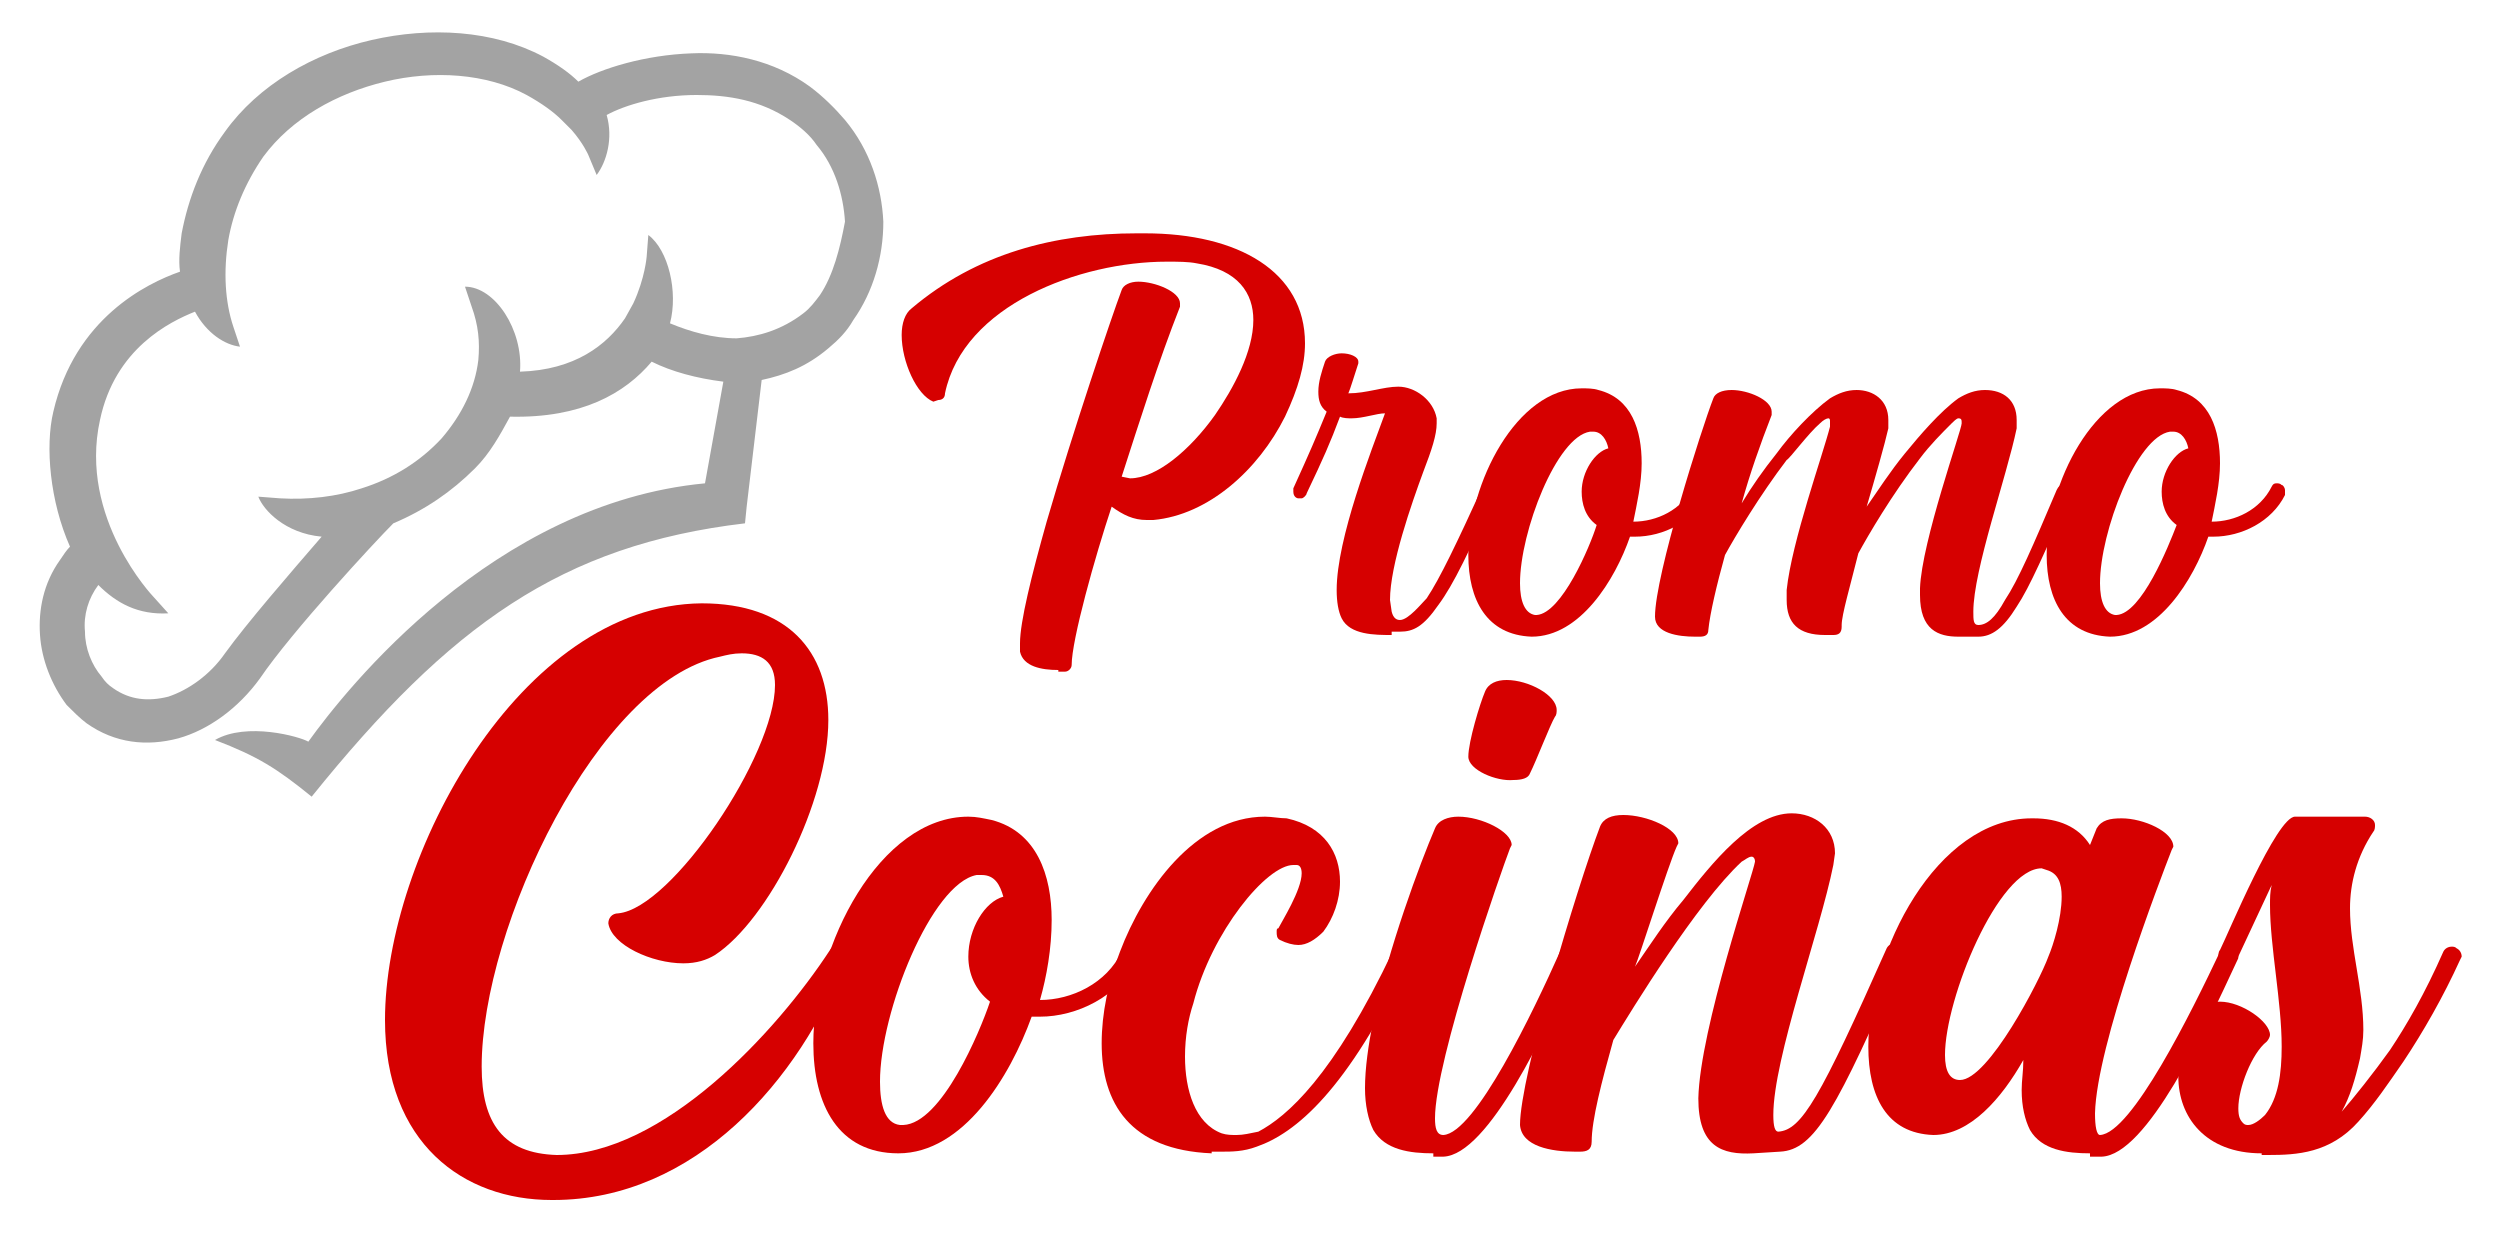
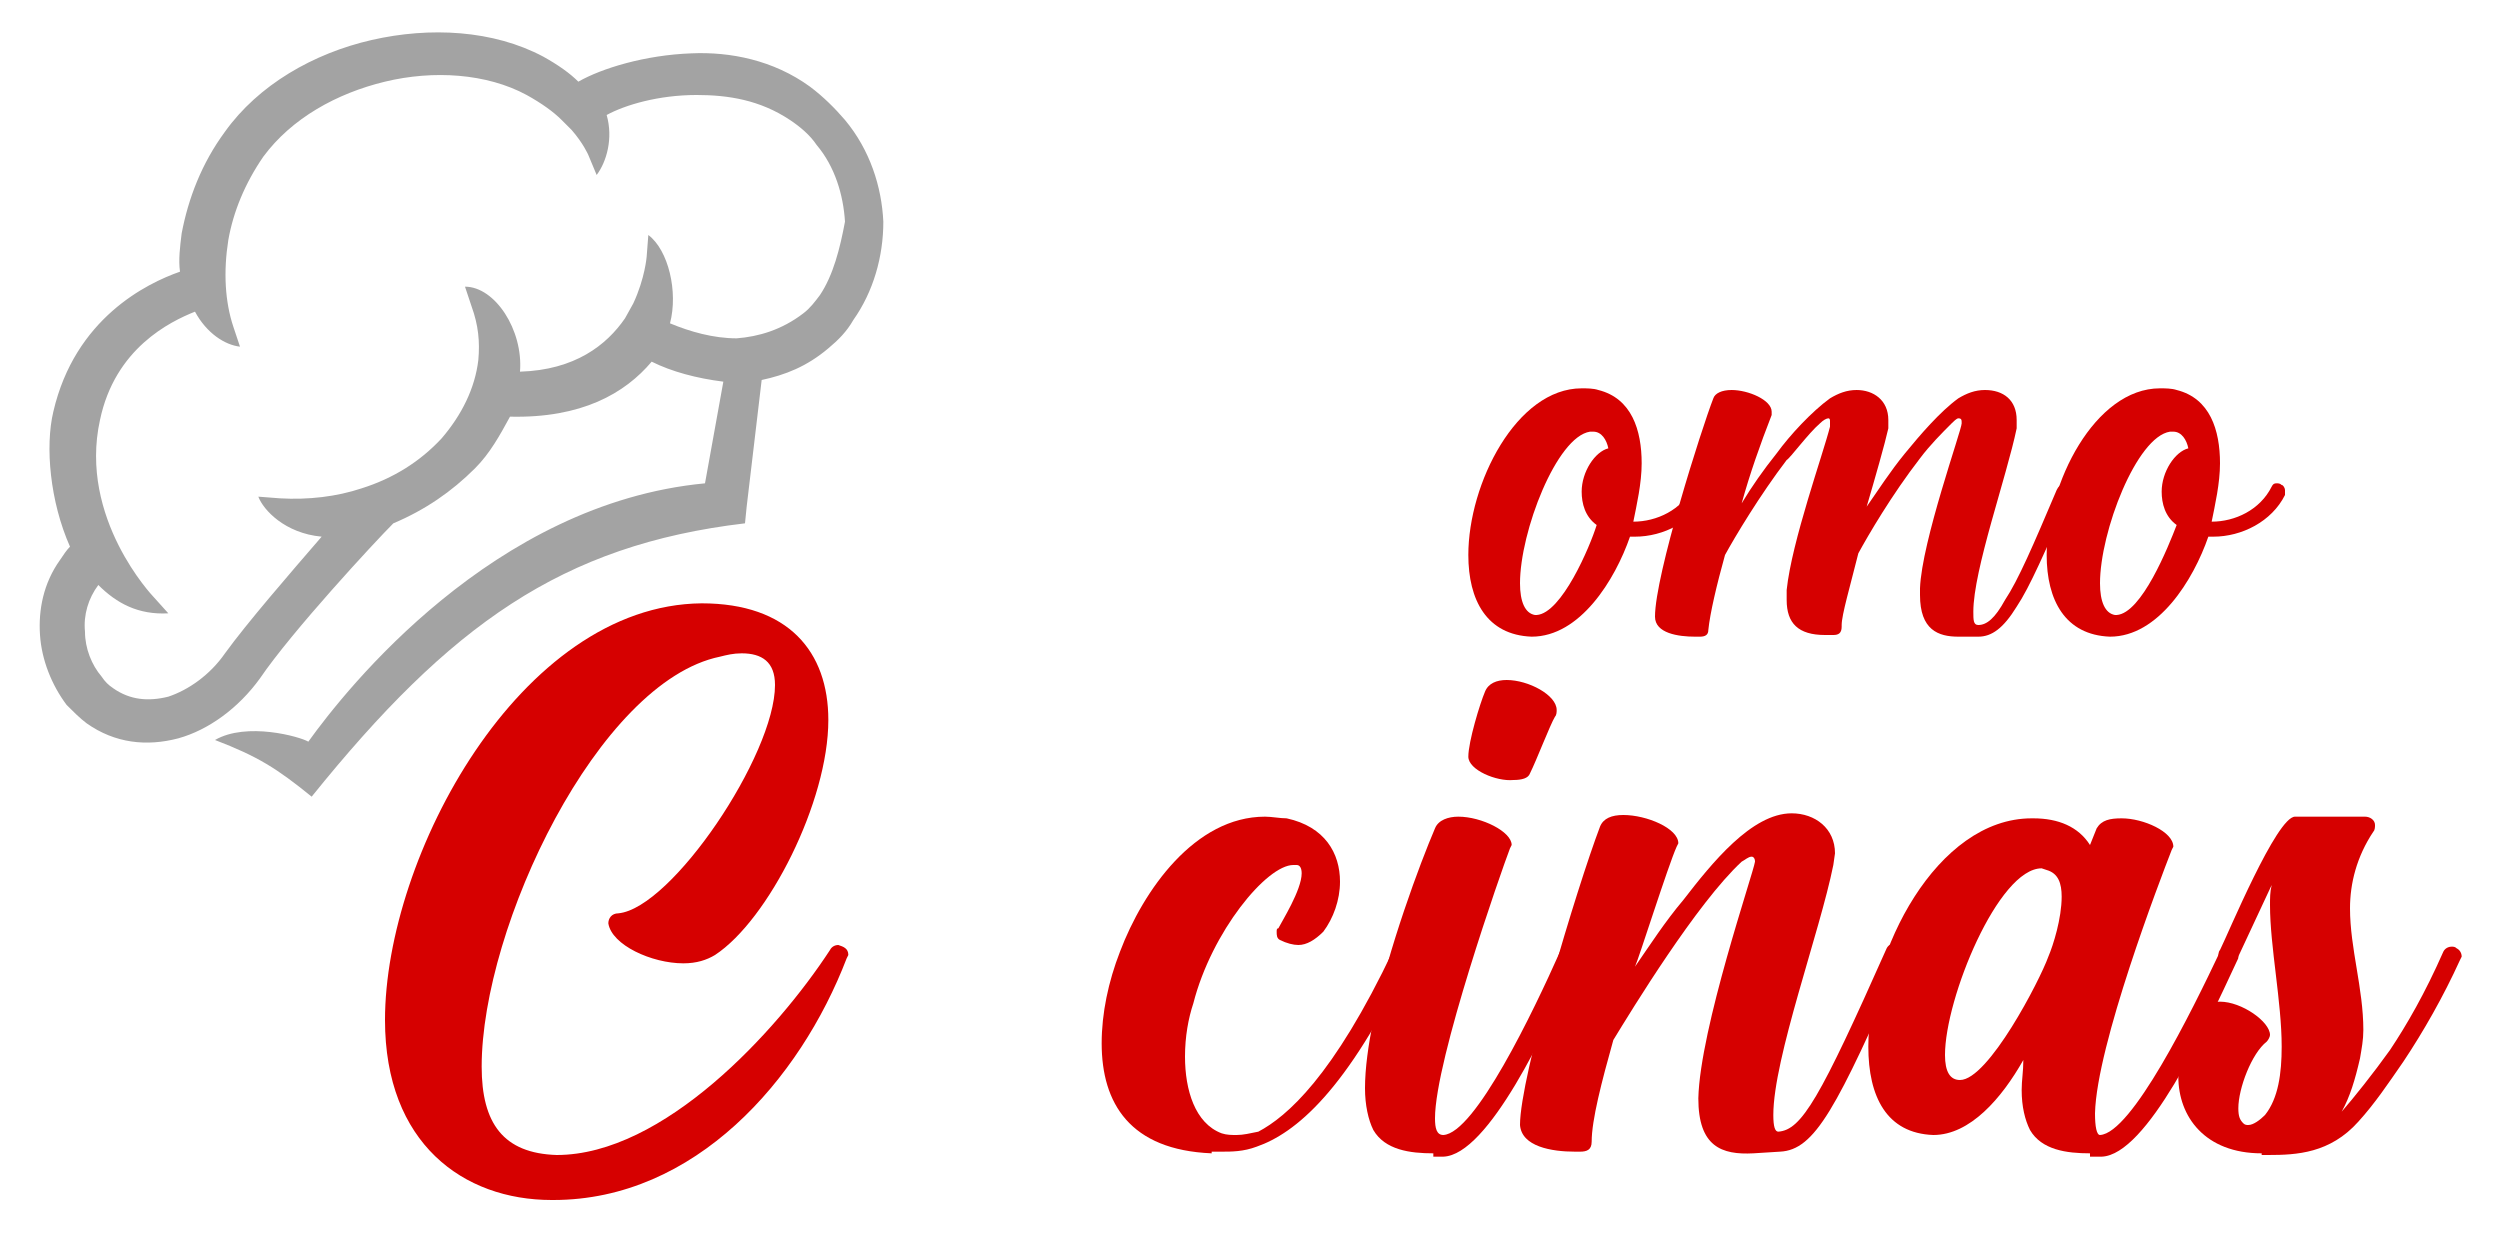
<svg xmlns="http://www.w3.org/2000/svg" version="1.1" id="Capa_1" x="0px" y="0px" viewBox="0 0 150 74" style="enable-background:new 0 0 150 74;" xml:space="preserve">
  <style type="text/css">
	.st0{fill:#D60000;}
	.st1{fill-rule:evenodd;clip-rule:evenodd;fill:#A3A3A3;}
</style>
  <g>
    <g>
      <path class="st0" d="M33.1,72c-5.3,0-10-3.4-10-10.8c0-9.8,8.1-24.9,19-25c5.2,0,7.6,2.9,7.6,7c0,4.9-3.6,12-6.8,14.1    c-0.5,0.3-1.1,0.5-1.9,0.5c-1.9,0-4.3-1.1-4.5-2.4c0-0.3,0.2-0.6,0.6-0.6c3.2-0.3,9.4-9.5,9.4-13.7c0-1.4-0.8-1.9-2-1.9    c-0.5,0-0.9,0.1-1.3,0.2C35.9,40.9,28.9,55.6,28.9,64c0,3.4,1.3,5.2,4.5,5.3c6.4,0,13.2-7.4,16.4-12.3c0.1-0.2,0.3-0.3,0.5-0.3    c0.3,0.1,0.6,0.2,0.6,0.6l-0.1,0.2C48,64.8,41.7,72,33.2,72H33.1z" />
-       <path class="st0" d="M48.8,62.6c0-5.9,4-13.6,9.3-13.6c0.5,0,0.9,0.1,1.4,0.2c2.7,0.7,3.6,3.3,3.6,6c0,1.7-0.3,3.4-0.7,4.8    c1.9,0,4-1,4.9-2.9c0.1-0.2,0.3-0.3,0.5-0.3c0.1,0,0.2,0.1,0.3,0.1c0.2,0.1,0.2,0.2,0.2,0.4c0,0.1,0,0.2-0.1,0.3    c-1.1,2.2-3.6,3.4-5.8,3.4h-0.5c-1.3,3.6-4.1,8.2-8,8.2C50.3,69.2,48.8,66.3,48.8,62.6z M59.4,60.1c-0.9-0.7-1.3-1.7-1.3-2.7    c0-1.7,1-3.3,2.1-3.6c-0.2-0.7-0.5-1.3-1.3-1.3h-0.3c-2.7,0.5-5.8,8.2-5.8,12.4c0,1.4,0.3,2.5,1.2,2.6h0.2    C56.5,67.4,58.8,61.9,59.4,60.1z" />
      <path class="st0" d="M72.7,69.2c-4.9-0.2-6.6-3-6.6-6.6c0-1.8,0.4-3.7,1.1-5.5c1.4-3.7,4.5-8.1,8.7-8.1c0.4,0,0.9,0.1,1.3,0.1    c2.3,0.5,3.2,2.1,3.2,3.8c0,1.1-0.4,2.2-1,3c-0.5,0.5-1,0.8-1.5,0.8c-0.3,0-0.7-0.1-1.1-0.3c-0.2-0.1-0.2-0.3-0.2-0.5    c0-0.1,0-0.2,0.1-0.2c0.2-0.4,1.4-2.3,1.4-3.3c0-0.3-0.1-0.5-0.3-0.5h-0.2c-1.6,0-4.9,4-6,8.3c-0.3,0.9-0.5,2-0.5,3.2    c0,2,0.6,4,2.2,4.6c0.3,0.1,0.6,0.1,0.9,0.1c0.4,0,0.8-0.1,1.3-0.2C77.2,67,80,64.6,83.6,57c0.1-0.3,0.3-0.3,0.5-0.3    c0.2,0,0.3,0.1,0.3,0.1c0.2,0.1,0.3,0.3,0.3,0.5c0,0,0,0.1-0.1,0.2c-3.8,8-6.9,10.5-9.2,11.3c-0.8,0.3-1.5,0.3-2.1,0.3H72.7z" />
      <path class="st0" d="M86,69.2c-1.4,0-2.9-0.2-3.6-1.4c-0.3-0.6-0.5-1.5-0.5-2.5c0-1.2,0.2-2.6,0.5-4.1c0.9-4.3,2.8-9.4,3.7-11.5    c0.2-0.5,0.8-0.7,1.4-0.7c1.4,0,3.2,0.9,3.2,1.7l-0.1,0.2c-0.5,1.3-4.5,12.7-4.5,16.2c0,0.6,0.1,1,0.5,1c1.9-0.1,5.4-7.4,7-11    c0.1-0.3,0.3-0.3,0.5-0.3l0.3,0.1c0.2,0.1,0.3,0.2,0.3,0.5c0,0.1,0,0.2-0.1,0.3c-1.8,4.1-5.3,11.6-8,11.7H86z M88.1,45.4    c0-0.9,0.7-3.2,1-3.9c0.2-0.5,0.7-0.7,1.3-0.7c1.3,0,3,0.9,3,1.8c0,0.1,0,0.3-0.1,0.4c-0.3,0.5-1.1,2.6-1.5,3.4    c-0.1,0.3-0.5,0.4-1,0.4C89.8,46.9,88.1,46.2,88.1,45.4z" />
      <path class="st0" d="M101.9,65.9c0.1-4.2,3.3-13.5,3.4-14.2c0-0.2-0.1-0.3-0.2-0.3c-0.2,0-0.4,0.2-0.6,0.3    c-2.7,2.5-6.6,8.9-7.7,10.7c-0.7,2.5-1.3,4.8-1.3,6.1c0,0.5-0.3,0.6-0.7,0.6h-0.3c-1.4,0-3.2-0.3-3.3-1.6c0-2.9,3.4-14.2,4.8-17.9    c0.2-0.5,0.7-0.7,1.4-0.7c1.4,0,3.3,0.8,3.3,1.7l-0.1,0.2c-0.5,1.1-2.3,6.8-2.5,7.2c0.9-1.3,1.8-2.7,2.9-4    c1.7-2.2,4.1-5.2,6.5-5.2c1.4,0,2.6,0.9,2.6,2.4l-0.1,0.7c-0.8,4-3.6,11.6-3.6,15c0,0.7,0.1,1,0.3,1c1.4-0.1,2.5-2,6.5-11    c0.1-0.2,0.3-0.3,0.5-0.3c0.3,0,0.6,0.2,0.6,0.6c0,0.1,0,0.1-0.1,0.2c-4,9.1-5.3,11.6-7.4,11.7l-1.6,0.1    C103.3,69.3,101.9,68.8,101.9,65.9z" />
      <path class="st0" d="M125.4,69.2c-1.4,0-2.9-0.2-3.6-1.4c-0.3-0.6-0.5-1.4-0.5-2.4c0-0.6,0.1-1.1,0.1-1.8    c-1.3,2.3-3.2,4.5-5.4,4.5H116c-2.8-0.1-3.9-2.3-3.9-5.3c0-5.7,4.1-13.7,9.8-13.7h0.1c1.5,0,2.7,0.5,3.4,1.6l0.4-1    c0.3-0.5,0.8-0.6,1.5-0.6c1.3,0,3.1,0.8,3.1,1.7l-0.1,0.2c-0.7,1.8-4.5,11.7-4.6,15.8c0,0.8,0.1,1.3,0.3,1.3    c1.9-0.1,5.5-7.4,7.2-11c0.1-0.3,0.3-0.3,0.5-0.3l0.3,0.1c0.2,0.1,0.3,0.2,0.3,0.5c0,0.1,0,0.1-0.1,0.3    c-1.9,4.1-5.4,11.6-8.1,11.7H125.4z M122.9,57.4c0.3-0.7,0.8-2.3,0.8-3.6c0-0.8-0.2-1.4-0.9-1.6l-0.3-0.1c-2.6,0-5.8,7.8-5.8,11.2    c0,1,0.3,1.5,0.9,1.5C119.3,64.8,122.4,58.8,122.9,57.4z" />
      <path class="st0" d="M135.7,69.2c-3.4,0-5-2.2-5-4.6c0-1.3,0.5-2.7,1.3-3.9c0.3-0.4,0.7-0.6,1.2-0.6c1.3,0,3,1.2,3,2    c0,0.1-0.1,0.3-0.2,0.4c-0.9,0.7-1.7,2.8-1.7,4c0,0.5,0.1,0.7,0.3,0.9c0.1,0.1,0.2,0.1,0.3,0.1c0.3,0,0.7-0.3,1-0.6    c0.8-1,1-2.5,1-4.1c0-2.7-0.7-6-0.7-8.5c0-0.4,0-0.8,0.1-1.2l-2.1,4.5c-0.1,0.2-0.3,0.3-0.5,0.3c-0.1,0-0.2,0-0.3-0.1    c-0.1-0.1-0.3-0.1-0.3-0.4c0-0.1,0-0.3,0.1-0.4c0.5-1,3.4-8,4.5-8h4.2c0.3,0,0.6,0.2,0.6,0.5c0,0.1,0,0.3-0.1,0.4    c-1,1.5-1.4,3.1-1.4,4.6c0,2.4,0.8,4.8,0.8,7.3c0,0.6-0.1,1.1-0.2,1.7c-0.3,1.3-0.6,2.3-1.1,3.2c0.7-0.8,1.9-2.3,2.9-3.7    c1-1.5,2.1-3.4,3.2-5.9c0.1-0.2,0.3-0.3,0.5-0.3c0.1,0,0.2,0,0.3,0.1c0.2,0.1,0.3,0.3,0.3,0.5l-0.1,0.2c-1,2.2-2.2,4.3-3.4,6.1    c-0.9,1.3-1.7,2.5-2.7,3.6c-1.7,1.9-3.7,2-5.4,2H135.7z" />
    </g>
    <g>
-       <path class="st0" d="M63.5,40.2c-1,0-2.1-0.2-2.3-1.1c0-0.1,0-0.3,0-0.5c0-1.3,0.7-4.1,1.6-7.3c1.6-5.5,3.9-12.3,4.5-13.9    c0.1-0.3,0.5-0.5,1-0.5c1,0,2.5,0.6,2.5,1.3l0,0.2c-1.3,3.3-2.4,6.8-3.5,10.2l0.5,0.1c1.6,0,3.6-1.7,5.1-3.8    c1.1-1.6,2.3-3.8,2.3-5.7c0-1.6-0.9-3-3.4-3.4c-0.5-0.1-1.1-0.1-1.8-0.1c-5.2,0-12.2,2.6-13.3,7.9c0,0.3-0.2,0.4-0.4,0.4L56,24.1    c-1-0.4-1.9-2.4-1.9-4c0-0.7,0.2-1.3,0.6-1.6c3.9-3.3,8.6-4.5,13.5-4.5h0.5c5.6,0,9.6,2.3,9.6,6.6c0,1.3-0.4,2.7-1.2,4.4    c-1.6,3.2-4.6,5.9-7.9,6.2h-0.4c-0.8,0-1.4-0.3-2.1-0.8c-1,3-2.4,8-2.4,9.5c0,0.2-0.2,0.4-0.4,0.4H63.5z" />
-       <path class="st0" d="M83.5,38.1c-1,0-2.5,0-3-1c-0.2-0.4-0.3-1-0.3-1.7c0-3.1,2.1-8.4,2.9-10.6c-0.5,0-1.3,0.3-2,0.3    c-0.2,0-0.5,0-0.7-0.1c-0.6,1.6-1,2.5-2,4.6c0,0.1-0.2,0.3-0.3,0.3c-0.1,0-0.1,0-0.2,0c-0.1,0-0.3-0.1-0.3-0.4c0,0,0-0.1,0-0.2    c1-2.2,1.3-2.9,2-4.6c-0.4-0.3-0.5-0.7-0.5-1.2c0-0.6,0.2-1.2,0.4-1.8c0.1-0.3,0.6-0.5,1-0.5c0.5,0,1,0.2,1,0.5l0,0.1    c-0.2,0.6-0.5,1.6-0.6,1.8c1.1,0,2.1-0.4,3-0.4c1,0,2.1,0.8,2.3,1.9l0,0.3c0,0.7-0.3,1.6-0.8,2.9c-0.7,1.9-2,5.6-2,7.7l0.1,0.7    c0.1,0.4,0.3,0.5,0.5,0.5c0.5,0,1.3-1,1.6-1.3c0.8-1.2,1.8-3.3,3.4-6.8c0.1-0.2,0.2-0.3,0.3-0.3c0.1,0,0.2,0,0.3,0.1    c0.1,0,0.2,0.2,0.2,0.3c0,0,0,0.1,0,0.2c-1.6,3.6-2.6,5.7-3.5,6.9c-0.9,1.3-1.5,1.6-2.3,1.6H83.5z" />
      <path class="st0" d="M88.1,33.3c0-4.3,2.9-10,6.8-10c0.3,0,0.7,0,1,0.1c2,0.5,2.6,2.4,2.6,4.4c0,1.2-0.3,2.5-0.5,3.5    c1.4,0,2.9-0.7,3.6-2.1c0.1-0.2,0.2-0.2,0.3-0.2c0.1,0,0.2,0,0.3,0.1c0.1,0,0.2,0.2,0.2,0.3c0,0.1,0,0.2,0,0.3    c-0.8,1.6-2.6,2.5-4.3,2.5h-0.3c-0.9,2.6-3,6-5.9,6C89.2,38.1,88.1,36,88.1,33.3z M95.8,31.5c-0.7-0.5-0.9-1.3-0.9-2    c0-1.2,0.8-2.4,1.6-2.6c-0.1-0.5-0.4-1-0.9-1h-0.2c-2,0.3-4.2,6-4.2,9.1c0,1.1,0.3,1.8,0.9,1.9h0.1C93.7,36.8,95.4,32.8,95.8,31.5    z" />
      <path class="st0" d="M115.2,35.7v-0.4c0.1-2.8,2.5-9.5,2.5-9.9c0-0.2,0-0.3-0.2-0.3c-0.1,0-0.3,0.2-0.4,0.3    c-0.6,0.6-1.3,1.3-1.9,2.1c-1.7,2.2-3.1,4.6-3.7,5.7c-0.5,2-1,3.7-1,4.3v0.1c0,0.4-0.2,0.5-0.5,0.5h-0.5c-1.6,0-2.3-0.7-2.3-2.1    l0-0.6c0.3-2.9,2.2-8.2,2.6-9.8l0-0.3c0-0.1,0-0.2-0.1-0.2c-0.1,0-0.3,0.1-0.5,0.3c-0.7,0.6-1.8,2.1-2,2.2    c-1.6,2.1-3.1,4.6-3.7,5.7c-0.5,1.8-0.9,3.5-1,4.5c0,0.3-0.2,0.4-0.5,0.4h-0.3c-1,0-2.4-0.2-2.4-1.2v0c0-2.5,2.8-11.3,3.5-13.1    c0.1-0.3,0.5-0.5,1.1-0.5c1,0,2.4,0.6,2.4,1.3l0,0.2c-0.7,1.8-1.3,3.5-1.8,5.3c0.6-1,1.3-2,2.1-3c0.8-1.1,2.1-2.5,3.2-3.3    c0.5-0.3,1-0.5,1.6-0.5c1,0,1.9,0.6,1.9,1.8l0,0.5c-0.2,0.9-0.8,3-1.3,4.7c0.7-1,1.4-2.1,2.3-3.2c0.9-1.1,2.1-2.5,3.2-3.3    c0.5-0.3,1-0.5,1.6-0.5c1.1,0,1.9,0.6,1.9,1.8l0,0.5c-0.6,2.9-2.6,8.5-2.6,11c0,0.5,0,0.8,0.3,0.8c0.5,0,1-0.4,1.6-1.5    c0.8-1.2,1.7-3.3,3.1-6.6c0.1-0.2,0.2-0.3,0.3-0.3c0.3,0,0.5,0.2,0.5,0.4c0,0,0,0.1,0,0.2c-1.5,3.4-2.4,5.5-3.2,6.7    c-0.8,1.3-1.5,1.8-2.3,1.8l-1.2,0C116.3,38.2,115.2,37.8,115.2,35.7z" />
      <path class="st0" d="M122.8,33.3c0-4.3,2.9-10,6.8-10c0.3,0,0.7,0,1,0.1c2,0.5,2.6,2.4,2.6,4.4c0,1.2-0.3,2.5-0.5,3.5    c1.4,0,2.9-0.7,3.6-2.1c0.1-0.2,0.2-0.2,0.3-0.2c0.1,0,0.2,0,0.3,0.1c0.1,0,0.2,0.2,0.2,0.3c0,0.1,0,0.2,0,0.3    c-0.8,1.6-2.6,2.5-4.3,2.5h-0.3c-0.9,2.6-3,6-5.9,6C123.9,38.1,122.8,36,122.8,33.3z M130.6,31.5c-0.7-0.5-0.9-1.3-0.9-2    c0-1.2,0.8-2.4,1.6-2.6c-0.1-0.5-0.4-1-0.9-1h-0.2c-2,0.3-4.2,6-4.2,9.1c0,1.1,0.3,1.8,0.9,1.9h0.1    C128.5,36.8,130.1,32.8,130.6,31.5z" />
    </g>
    <path class="st1" d="M53,13.3c-0.1-2.1-0.8-4.3-2.3-6.1c-0.6-0.7-1.3-1.4-2.1-2c-2.2-1.6-4.8-2.1-7.1-2c-2.8,0.1-5.4,0.9-6.8,1.7   c-0.5-0.5-1.2-1-2.1-1.5c-3-1.6-6.8-1.8-10.3-1c-3.5,0.8-6.8,2.7-8.8,5.5c-1.4,1.9-2.2,4-2.6,6.1c-0.1,0.8-0.2,1.6-0.1,2.3   c-2,0.7-6.3,2.8-7.6,8.4c-0.5,2.1-0.2,5.4,1,8.1c-0.2,0.2-0.4,0.5-0.6,0.8c-1,1.4-1.3,3-1.2,4.5c0.1,1.5,0.7,3,1.6,4.2   c0.4,0.4,0.8,0.8,1.2,1.1c1.7,1.2,3.6,1.4,5.5,0.9c1.8-0.5,3.6-1.8,4.9-3.6c1.9-2.8,6.9-8.2,8-9.3c1.9-0.8,3.5-1.9,4.9-3.3   c0.9-0.9,1.5-2,2.1-3.1c4.3,0.1,6.9-1.4,8.5-3.3c1.2,0.6,2.7,1,4.3,1.2L42.3,29c-12.7,1.2-21.5,12.3-23.8,15.5   c-0.5-0.3-3.7-1.2-5.6-0.1c2.6,1,3.7,1.7,5.8,3.4c8.3-10.3,15-15.1,26-16.4l0.1-1l0.9-7.6c1.4-0.3,2.7-0.8,4-1.9   c0.6-0.5,1.1-1,1.5-1.7C52.4,17.5,53,15.4,53,13.3z M49.2,17.7c-0.3,0.4-0.6,0.8-1,1.1c-1.3,1-2.7,1.4-4,1.5c-1.4,0-2.8-0.4-4-0.9   c0.5-1.9-0.1-4.4-1.3-5.3l-0.1,1.3c0,0-0.1,1.3-0.8,2.8l0,0l-0.5,0.9c-1.1,1.6-3,3.1-6.3,3.2c0.2-2.5-1.5-5.1-3.3-5.1l0.4,1.2   c0.4,1.1,0.5,2.1,0.4,3.2c-0.2,1.7-1,3.3-2.2,4.7c-1.3,1.4-2.9,2.4-4.8,3c-1.5,0.5-3.2,0.7-4.9,0.6l-1.3-0.1   c0.3,0.8,1.6,2.2,3.8,2.4c-1.9,2.2-4.5,5.2-5.8,7c-0.9,1.3-2.2,2.2-3.4,2.6c-1.2,0.3-2.3,0.2-3.3-0.5c-0.3-0.2-0.5-0.4-0.7-0.7   c-0.6-0.7-1-1.7-1-2.7c-0.1-1,0.2-2,0.8-2.8c1.1,1.1,2.4,1.8,4.2,1.7l-0.9-1c0,0-4.5-4.7-3.2-10.6c0.9-4.3,4.2-5.9,5.7-6.5   c0.7,1.3,1.8,2,2.7,2.1l-0.4-1.2c-0.5-1.5-0.6-3.3-0.3-5.2c0.3-1.7,1-3.4,2.1-5c1.7-2.3,4.4-3.8,7.3-4.5c2.9-0.7,6.1-0.5,8.5,0.8   c0.9,0.5,1.6,1,2.1,1.5l0.6,0.6c0.7,0.8,1,1.5,1,1.5l0.5,1.2c0.6-0.8,1-2.2,0.6-3.6c1.1-0.6,3.1-1.2,5.4-1.2c1.9,0,3.8,0.3,5.6,1.5   c0.6,0.4,1.2,0.9,1.6,1.5c1.1,1.3,1.6,3,1.7,4.6C50.4,14.9,50,16.5,49.2,17.7z" />
  </g>
</svg>